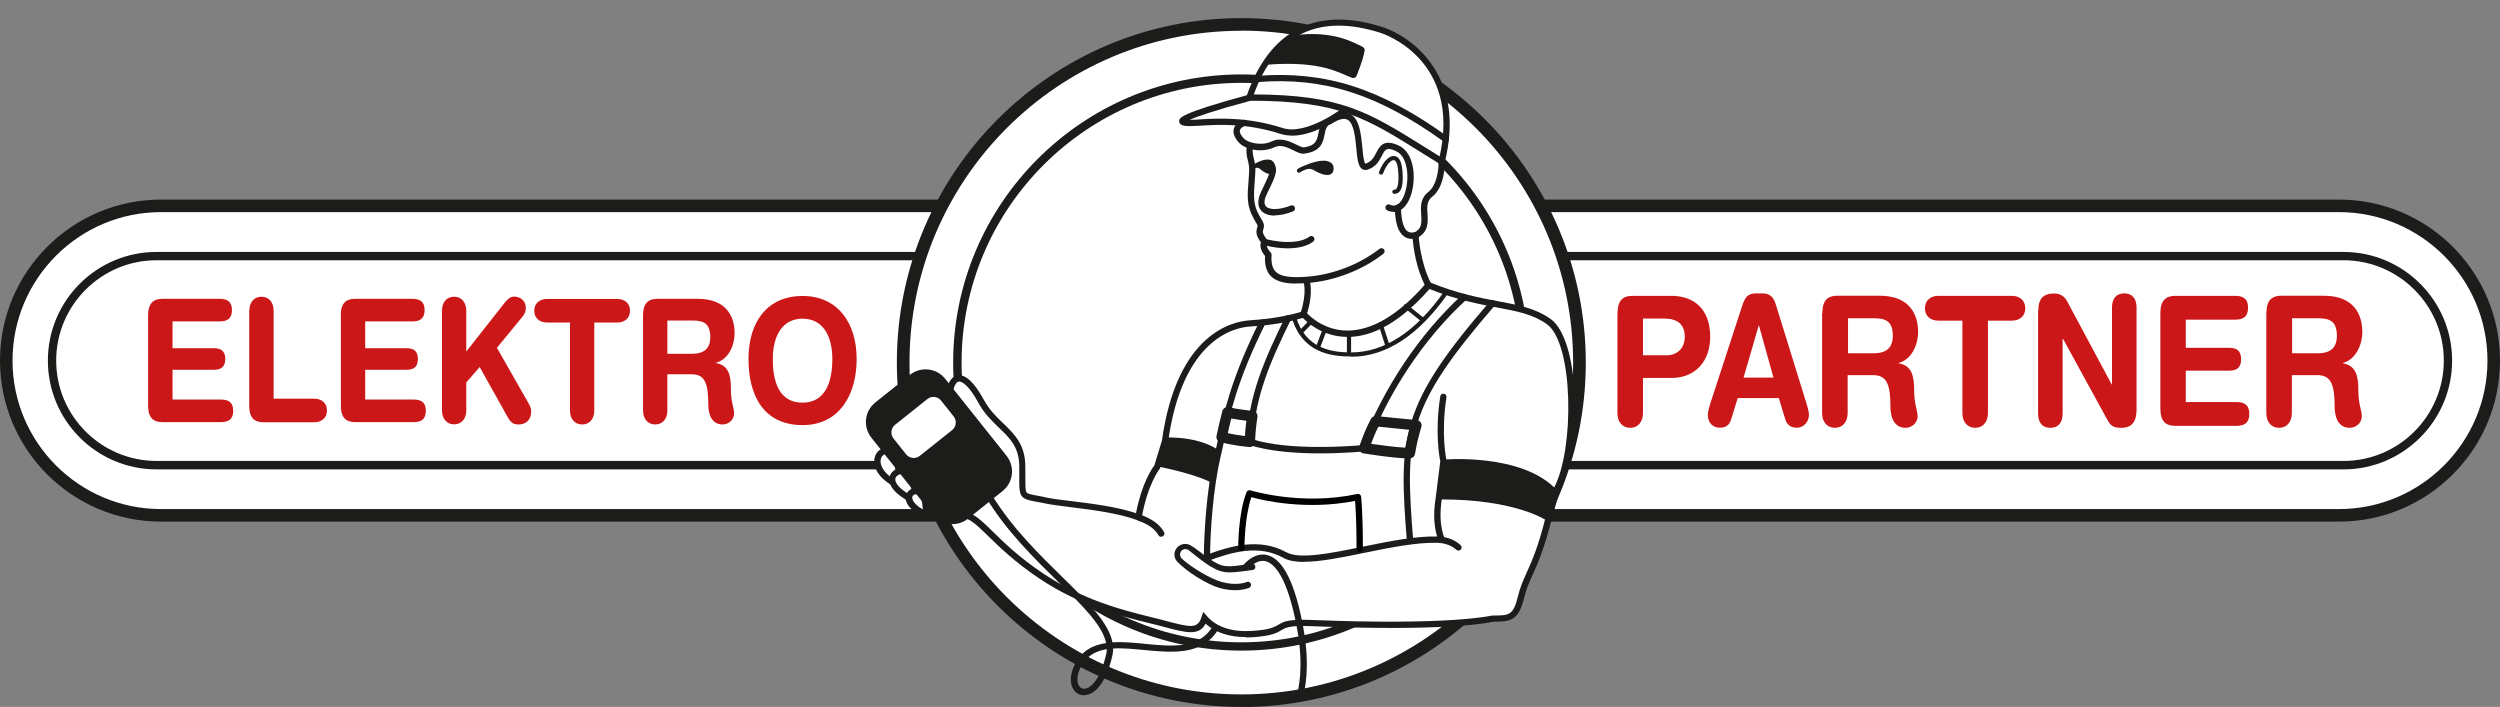
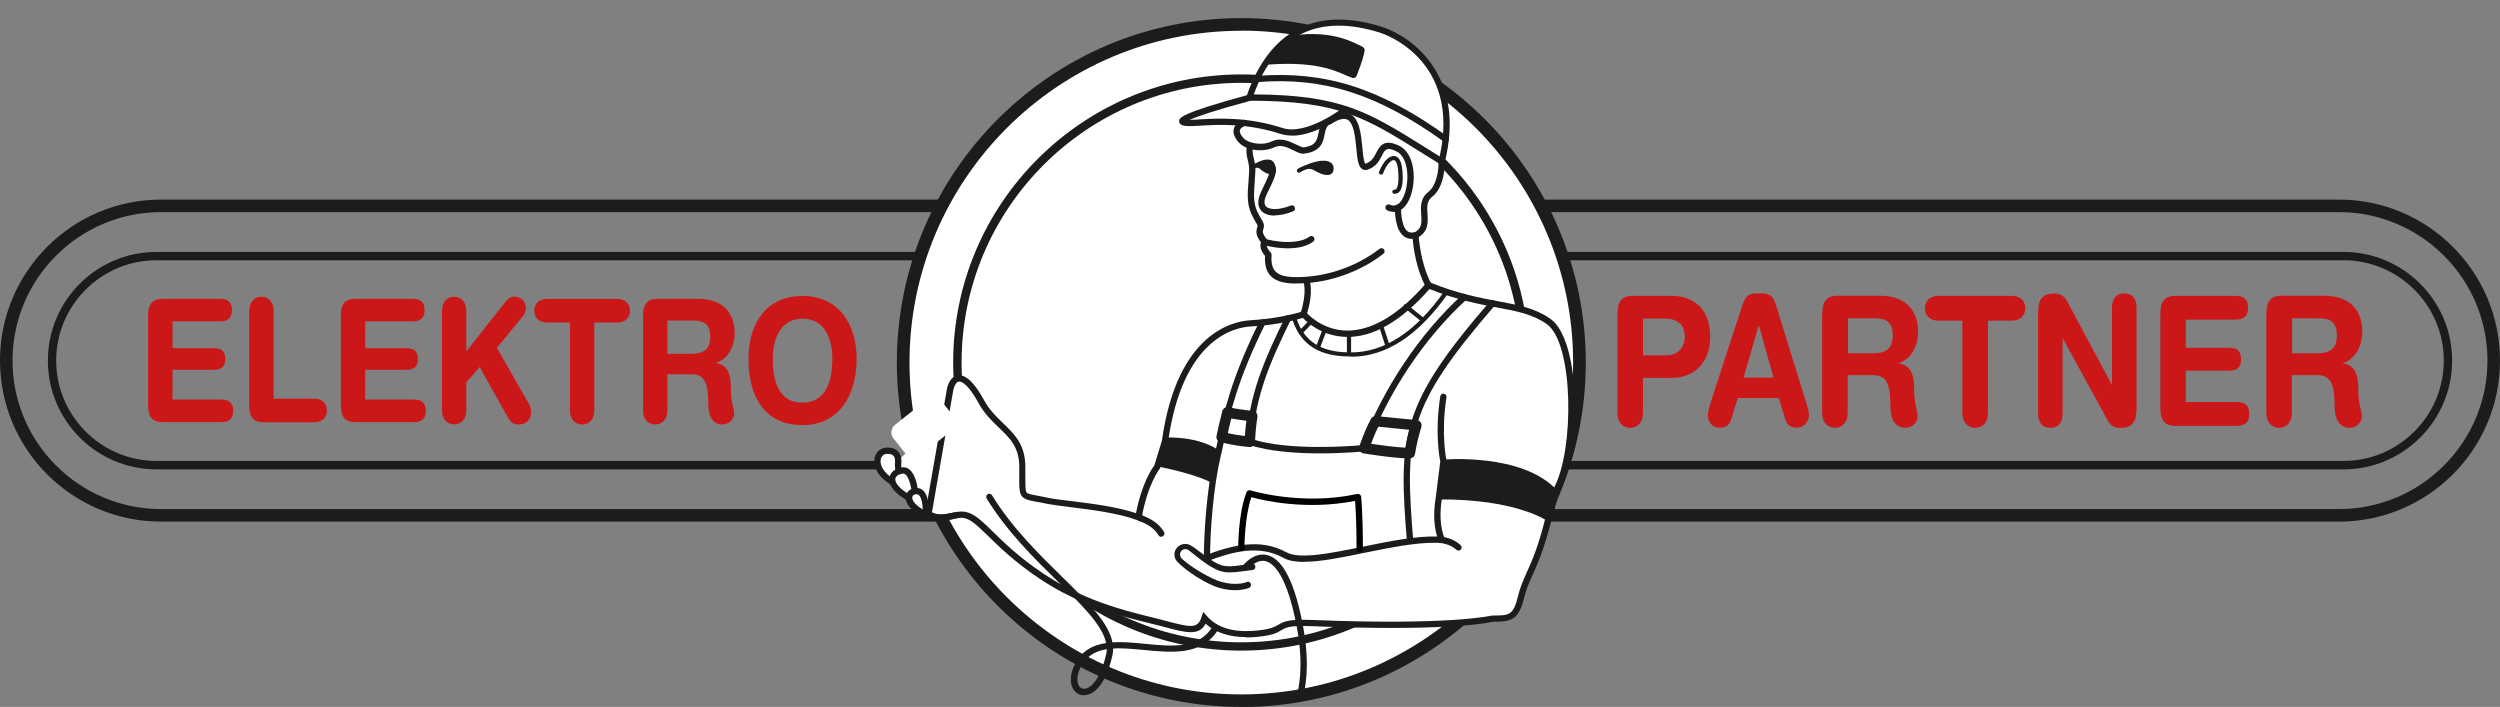
<svg xmlns="http://www.w3.org/2000/svg" id="a" data-name="Laag 1" width="201.54" height="56.99" viewBox="0 0 201.54 56.99">
  <rect x="0" y="0" width="201.54" height="56.99" fill="#808080" stroke="none" />
  <defs>
    <style>
      .b {
        fill: none;
      }

      .c {
        fill: #fff;
      }

      .d {
        fill: #cc1719;
      }

      .e {
        fill: #1c1c1b;
      }
    </style>
  </defs>
-   <path class="c" d="m201.04,29.07h0c0,6.89-5.59,12.48-12.48,12.48H12.98c-6.89,0-12.48-5.59-12.48-12.48s5.59-12.48,12.48-12.48h175.58c6.89,0,12.48,5.59,12.48,12.48" />
  <path class="e" d="m188.56,42.05H12.98c-7.16,0-12.98-5.82-12.98-12.98s5.82-12.98,12.98-12.98h175.58c7.16,0,12.98,5.82,12.98,12.98s-5.82,12.98-12.98,12.98M12.98,17.1c-6.6,0-11.97,5.37-11.97,11.97s5.37,11.97,11.97,11.97h175.58c6.6,0,11.97-5.37,11.97-11.97s-5.37-11.97-11.97-11.97H12.98Z" />
  <path class="e" d="m188.92,37.84H12.62c-4.83,0-8.76-3.93-8.76-8.77s3.93-8.76,8.76-8.76h176.3c4.83,0,8.76,3.93,8.76,8.76s-3.93,8.77-8.76,8.77M12.62,20.98c-4.46,0-8.09,3.63-8.09,8.09s3.63,8.09,8.09,8.09h176.3c4.46,0,8.09-3.63,8.09-8.09s-3.63-8.09-8.09-8.09H12.62Z" />
  <path class="c" d="m127.33,29.22c0,15.06-12.2,27.26-27.26,27.26s-27.26-12.2-27.26-27.26S85.01,1.97,100.07,1.97s27.26,12.2,27.26,27.26" />
  <path class="e" d="m100.07,56.99c-15.31,0-27.77-12.46-27.77-27.77S84.76,1.46,100.07,1.46s27.77,12.46,27.77,27.77-12.46,27.77-27.77,27.77m0-54.52c-14.75,0-26.75,12-26.75,26.75s12,26.75,26.75,26.75,26.75-12,26.75-26.75S114.82,2.47,100.07,2.47" />
  <path class="e" d="m100.07,52.45c-12.81,0-23.23-10.42-23.23-23.22s10.42-23.23,23.23-23.23,23.23,10.42,23.23,23.23-10.42,23.22-23.23,23.22m0-45.77c-12.43,0-22.55,10.11-22.55,22.55s10.12,22.55,22.55,22.55,22.55-10.12,22.55-22.55-10.12-22.55-22.55-22.55" />
  <path class="d" d="m130.4,25.24c0-1.06.48-1.39,1.2-1.39h3.15c1.73,0,3.12.99,3.12,3.31,0,1.9-1.14,3.31-3.14,3.31h-2.28v2.83c0,.71-.4,1.19-1.03,1.19s-1.03-.48-1.03-1.19v-8.06Zm2.06,3.4h1.92c.83,0,1.44-.58,1.44-1.48,0-1.05-.64-1.48-1.66-1.48h-1.71v2.96Z" />
  <path class="d" d="m140.56,24.38c.18-.54.5-.73,1-.73h.49c.46,0,.88.13,1.1.87l2.48,8c.07.23.2.65.2.92,0,.58-.44,1.04-.97,1.04-.45,0-.78-.19-.93-.65l-.53-1.74h-3.31l-.54,1.74c-.14.46-.43.65-.92.65-.56,0-.95-.41-.95-1.04,0-.26.13-.68.2-.92l2.66-8.15Zm1.24,1.86h-.02l-1.22,4.2h2.41l-1.17-4.2Z" />
  <path class="d" d="m146.91,25.23c0-1.06.48-1.39,1.2-1.39h3.42c2.45,0,3.1,1.55,3.1,2.91,0,1.13-.58,2.25-1.56,2.51v.03c1.06.17,1.24,1.06,1.24,2.12,0,1.21.28,1.66.28,2.15,0,.55-.49.93-.97.93-1.13,0-1.22-1.26-1.22-1.68,0-1.83-.29-2.57-1.42-2.57h-2.03v3.06c0,.71-.4,1.19-1.03,1.19s-1.03-.48-1.03-1.19v-8.06Zm2.06,3.25h2.06c.78,0,1.56-.23,1.56-1.41s-.59-1.41-1.49-1.41h-2.12v2.82Z" />
  <path class="d" d="m158.19,25.85h-1.94c-.59,0-1.07-.35-1.07-1s.48-1,1.07-1h5.95c.59,0,1.07.35,1.07,1s-.48,1-1.07,1h-1.94v7.45c0,.71-.4,1.19-1.03,1.19s-1.03-.48-1.03-1.19v-7.45Z" />
  <path class="d" d="m164.32,25.05c0-.99.41-1.39,1.29-1.39.43,0,.8.19,1.03.62l3.6,6.72h.02v-6.2c0-.77.38-1.15.99-1.15s.99.38.99,1.15v8.21c0,.94-.35,1.48-1.22,1.48-.65,0-.87-.16-1.13-.64l-3.58-6.54h-.03v6.03c0,.77-.38,1.15-.99,1.15s-.99-.38-.99-1.15v-8.29Z" />
  <path class="d" d="m174.16,25.24c0-1.06.48-1.39,1.2-1.39h4.83c.6,0,1.04.2,1.04.96s-.44.96-1.04.96h-3.98v2.27h3.49c.54,0,.97.17.97.92s-.43.92-.97.92h-3.49v2.53h4.08c.6,0,1.04.2,1.04.96s-.44.96-1.04.96h-4.93c-.73,0-1.2-.33-1.2-1.39v-7.67Z" />
  <path class="d" d="m182.71,25.23c0-1.06.48-1.39,1.21-1.39h3.42c2.45,0,3.1,1.55,3.1,2.91,0,1.13-.58,2.25-1.56,2.51v.03c1.06.17,1.24,1.06,1.24,2.12,0,1.21.28,1.66.28,2.15,0,.55-.49.93-.97.93-1.13,0-1.22-1.26-1.22-1.68,0-1.83-.29-2.57-1.42-2.57h-2.03v3.06c0,.71-.4,1.19-1.03,1.19s-1.03-.48-1.03-1.19v-8.06Zm2.06,3.25h2.06c.78,0,1.56-.23,1.56-1.41s-.59-1.41-1.49-1.41h-2.12v2.82Z" />
  <path class="d" d="m11.94,25.42c0-1.01.46-1.33,1.15-1.33h4.62c.57,0,.99.19.99.91s-.42.91-.99.91h-3.8v2.16h3.33c.51,0,.92.17.92.87s-.41.87-.92.87h-3.33v2.4h3.89c.58,0,1,.19,1,.91s-.42.91-1,.91h-4.71c-.7,0-1.15-.32-1.15-1.33v-7.3Z" />
  <path class="d" d="m20.1,25.05c0-.68.38-1.13.98-1.13s.98.46.98,1.13v7.09h3.28c.56,0,1.02.33,1.02.95s-.46.95-1.02.95h-4.1c-.7,0-1.15-.32-1.15-1.33v-7.67Z" />
  <path class="d" d="m27.47,25.42c0-1.01.46-1.33,1.15-1.33h4.62c.57,0,.99.19.99.91s-.42.91-.99.91h-3.8v2.16h3.33c.51,0,.92.17.92.87s-.41.87-.92.87h-3.33v2.4h3.9c.58,0,.99.19.99.91s-.42.91-.99.91h-4.71c-.7,0-1.15-.32-1.15-1.33v-7.3Z" />
  <path class="d" d="m35.63,25.05c0-.68.38-1.13.98-1.13s.98.46.98,1.13v3.29l3.09-3.93c.23-.28.43-.5.78-.5.47,0,.93.33.93.91,0,.35-.15.58-.32.77l-2.01,2.45,2.39,4.19c.18.32.37.61.37.9,0,.84-.54,1.09-1.01,1.09-.4,0-.61-.11-.88-.59l-2.26-4.04-1.08,1.24v2.25c0,.68-.38,1.13-.98,1.13s-.98-.46-.98-1.13v-8.04Z" />
  <path class="d" d="m45.95,26h-1.86c-.56,0-1.02-.33-1.02-.95s.46-.95,1.02-.95h5.68c.56,0,1.02.33,1.02.95s-.46.95-1.02.95h-1.86v7.09c0,.68-.38,1.13-.98,1.13s-.98-.46-.98-1.13v-7.09Z" />
  <path class="d" d="m51.84,25.42c0-1.01.46-1.33,1.15-1.33h3.27c2.34,0,2.96,1.48,2.96,2.76,0,1.08-.55,2.14-1.49,2.39v.03c1.01.17,1.19,1.01,1.19,2.02,0,1.15.26,1.58.26,2.04,0,.53-.47.89-.92.89-1.08,0-1.16-1.2-1.16-1.6,0-1.74-.28-2.45-1.36-2.45h-1.94v2.92c0,.68-.38,1.13-.98,1.13s-.98-.46-.98-1.13v-7.67Zm1.97,3.1h1.96c.74,0,1.49-.22,1.49-1.34s-.56-1.34-1.43-1.34h-2.03v2.68Z" />
  <path class="d" d="m64.7,23.86c2.83,0,4.36,2.17,4.36,5.08s-1.41,5.33-4.36,5.33c-3.09,0-4.36-2.32-4.36-5.33s1.53-5.08,4.36-5.08m0,8.6c1.79,0,2.4-1.6,2.4-3.51s-.79-3.26-2.4-3.26-2.4,1.35-2.4,3.26.55,3.51,2.4,3.51" />
  <path class="c" d="m74.8,41.45l-1.07-.64s-.37-.73-.65-.9-.7-.78-.86-.97c-.15-.19-.87-.22-1.23-1.32-.36-1.09.51-1.18.51-1.18,0,0,.76-.04.79.59.03.63,3.78-4.04,3.78-4.04l.23-.15.26-1.51c.34-1.32,1.31-1.17,2.5,1.01,1.18,2.18,3.32,2.54,3.32,5.27s-.23,2.25,1.86,2.7c1.52.33,5.18.5,7.5,1.37.48-2.81,1.51-4.07,1.51-4.07l.62-2.07c.98-7,4.25-9.35,6.88-9.5,2.62-.15,4.4-.71,4.4-.71.61-1.84.23-2.74.23-2.75-2.11.15-3.21-.19-3.07-2.03-.61-.67-.3-1.02-.3-1.02-.42-.56-.47-.77-.35-1.13.12-.36-.1-.4-.49-1.23-.45-.97-.24-1.94-.17-3.3.05-.9-.33-1.24-.18-2.05l.03-.08h0c-.31-.1-.57-.25-.72-.41-.97-1.07.24-1.43.24-1.43-2.27-.25-3.95.07-4.71-.02-1.06-.12.87-.87,5.12-2.02C103.45,0,109.66,1.88,111.4,2.43c1.72.54,6.79,3.3,4.89,10.71,0,0,.04,1.79-.93,2.55-1.19.93.34,2.55-1.2,3.31,0,0,.11,2.25,1.04,4,4.7,1.91,7.33,1.28,9.6,2.9,2.27,1.61,2.42,10.21.66,13.52l-.66,2.32c-.99,3.99-1.8,4.61-2.23,6.37-.42,1.76-.99,1.73-2.27,1.73,0,0-3.17.82-14.6.36-3.47-.14-1.6.67-4.76.89-1.78.12-3.06-.36-3.85-1.26-.42,1.28-1.35.95-3.53.37-2.19-.58-5.88-1.26-9.64-3.78-4.4-2.95-5.05-5.28-6.82-4.9-1.25.27-1.43.32-2.28-.07" />
  <path class="e" d="m100.44,51.36c-1.35,0-2.46-.37-3.25-1.08-.53,1.01-1.58.73-3.35.26l-.33-.09c-.28-.07-.59-.15-.92-.23-2.19-.54-5.49-1.37-8.8-3.58-1.98-1.33-3.21-2.53-4.12-3.42-1.11-1.08-1.66-1.63-2.51-1.44h-.06c-1.21.27-1.46.33-2.37-.09l-.18-.08,1.8-10.32c.2-.79.59-.99.88-1.03.63-.08,1.33.59,2.09,1.98.43.8,1,1.35,1.55,1.88.92.89,1.79,1.72,1.79,3.52,0,.28,0,.52,0,.73,0,.71-.01,1.14.09,1.31.08.13.31.17.83.27.2.04.46.08.75.15.49.11,1.22.2,2.06.3,1.63.2,3.64.45,5.19.97.46-2.4,1.3-3.62,1.48-3.85l.61-2c1.22-8.7,5.75-9.62,7.11-9.7,2.55-.14,4.23-.72,4.24-.72l.17-.06.11.14s1.21,1.44,3.27,1.47c2.02.02,4.18-1.26,6.4-3.82l.12-.14.17.07c2.24.91,3.99,1.24,5.54,1.53,1.66.31,2.98.56,4.2,1.42,1.11.79,1.83,3.15,1.95,6.32.11,2.97-.36,5.9-1.2,7.5l-.65,2.3c-.6,2.38-1.12,3.57-1.55,4.52-.29.64-.51,1.14-.68,1.84-.44,1.84-1.11,1.93-2.44,1.93h-.05c-.38.09-3.78.8-14.64.36-1.78-.07-2.08.11-2.43.32-.36.22-.77.46-2.3.57-.18.01-.36.02-.54.02m-3.44-2.03l.29.33c.77.88,2.04,1.28,3.65,1.17,1.41-.09,1.76-.31,2.08-.49.42-.25.78-.47,2.71-.39,11.22.45,14.49-.35,14.52-.36h.06s.07,0,.07,0c1.22,0,1.59,0,1.96-1.54.18-.74.42-1.29.71-1.93.42-.93.94-2.1,1.52-4.45l.68-2.38c1.66-3.11,1.58-11.65-.58-13.19-1.13-.8-2.4-1.04-4-1.34-1.45-.27-3.25-.61-5.46-1.49-2.29,2.6-4.53,3.9-6.68,3.86-1.93-.03-3.15-1.14-3.53-1.53-.49.15-2.02.57-4.22.69-1.26.07-5.48.95-6.64,9.28v.04s-.65,2.11-.65,2.11l-.03.04s-.99,1.26-1.45,3.96l-.05.3-.29-.11c-1.52-.57-3.65-.84-5.36-1.05-.85-.11-1.59-.2-2.11-.31-.29-.06-.52-.11-.73-.14-1.31-.24-1.35-.4-1.33-2.08,0-.21,0-.45,0-.73,0-1.58-.76-2.31-1.64-3.15-.55-.53-1.18-1.13-1.65-2-.72-1.32-1.28-1.75-1.58-1.72-.18.02-.34.26-.44.64l-1.73,9.9c.61.26.81.22,1.88-.01h.06c1.11-.25,1.81.43,2.97,1.57.89.87,2.1,2.06,4.04,3.36,3.24,2.17,6.49,2.98,8.64,3.51.33.08.64.16.92.23l.33.09c2.04.54,2.58.65,2.89-.3l.14-.42Z" />
  <path class="e" d="m71.88,39.07s-.09-.01-.13-.04c-1.14-.72-1.39-1.59-1.23-2.17.12-.46.51-.76.97-.78.4-.01.71.1.92.33.29.33.28.79.24,1.05l.03.46c.01.14-.09.26-.23.27-.14,0-.26-.09-.27-.23l-.04-.49s0-.04,0-.06c.02-.11.06-.46-.11-.66-.1-.12-.28-.17-.52-.16-.25,0-.43.16-.5.4-.1.39.1,1.04,1.01,1.61.12.07.15.23.08.35-.05.08-.13.12-.21.12" />
  <path class="e" d="m116.21,43.76c-.1,0-.2-.06-.24-.17-.38-1.01-.45-2.13-.22-3.53l.36-2.87c-.07-.33-.45-2.38,0-5.24.02-.14.15-.23.29-.21.14.02.23.15.21.29-.47,2.97,0,5.07,0,5.09v.04s-.36,2.96-.36,2.96c-.21,1.31-.15,2.35.2,3.28.05.13-.02.28-.15.33-.03.01-.06.02-.09.02" />
  <path class="e" d="m105.13,45.3c-.68,0-1.25-.09-1.67-.33-1.94-1.07-4.06-.51-6.07.25-.13.05-.28-.02-.33-.15-.05-.13-.05-.24.08-.29,2.11-.81,4.44-1.43,6.56-.26,1.07.59,3.55.09,6.17-.45,2.1-.43,4.27-.87,6.04-.82,1.2.03,1.82.68,1.85.71.1.1.09.26-.01.36-.1.09-.26.09-.36-.01-.02-.02-.52-.52-1.49-.55-1.71-.05-3.85.39-5.92.81-1.79.37-3.52.72-4.85.72" />
  <path class="e" d="m124.82,42.05s-2.43-1.82-8.82-1.79l.36-3.21s6.34-.56,9.12,2.44l-.66,2.55" />
  <path class="e" d="m98.22,36.29s-1.36-1.1-4.32-1.02l-.62,2.32c3.4.69,4.43,1.35,4.43,1.35l.51-2.65Z" />
  <path class="e" d="m95.22,44.44c-.14.18-.11.43.05.59.68.65,2.28,1.62,3.19,1.88,1.26.35,2.04.02,2.04.01.13-.06.28,0,.33.13.06.13,0,.28-.13.34-.02.01-.44.19-1.14.19-.35,0-.77-.05-1.25-.18-1-.28-2.68-1.34-3.41-2.13-.25-.26-.29-.66-.12-.97.23-.41.74-.57,1.16-.36.35.18.92.67,1.45,1.03l.05.04c1.16.8,1.45.71,3.1.49l.38-.05c.14-.02.27.08.28.22.02.14-.08.27-.22.28l-.38.05c-1.69.23-2.14.29-3.46-.63l-.05-.04c-.43-.3-.98-.76-1.27-.98-.2-.14-.47-.1-.62.1" />
  <path class="e" d="m108.91,28.74c-1.66,0-3.96-.33-4.77-3.14-.03-.09.03-.18.12-.21s.18.03.21.12c.75,2.6,2.89,2.9,4.44,2.9,2.71,0,5.25-1.68,7.57-4.99.05-.08.16-.1.24-.04.08.05.1.16.04.24-2.38,3.41-5.02,5.14-7.84,5.14" />
  <path class="e" d="m104.86,26.95s-.08-.02-.12-.05c-.07-.07-.07-.17,0-.24l.85-.88c.07-.07.17-.07.24,0,.07.07.07.17,0,.24l-.85.88s-.08.05-.12.05" />
  <path class="e" d="m106.29,28.08s-.04,0-.06-.01c-.09-.03-.13-.13-.1-.22l.52-1.38c.03-.09.13-.13.22-.1.09.03.13.13.1.22l-.53,1.38c-.03.07-.09.11-.16.11" />
  <path class="e" d="m108.75,28.57c-.09,0-.17-.08-.17-.17v-1.51c0-.09.08-.17.17-.17s.17.08.17.17v1.51c0,.09-.08.17-.17.17" />
  <path class="e" d="m111.86,28.06c-.07,0-.14-.05-.16-.12l-.48-1.49c-.03-.09.02-.18.11-.21.09-.03.18.02.21.11l.48,1.48c.03.09-.02.18-.11.21-.02,0-.04,0-.05,0" />
  <path class="e" d="m114.69,25.95s-.07-.01-.11-.04l-1.36-1.09c-.07-.06-.08-.16-.03-.24.06-.07.16-.08.24-.03l1.36,1.09c.07.06.08.17.03.24-.03.04-.08.06-.13.06" />
  <path class="e" d="m73.27,40.38s-.09-.01-.13-.03c-1.4-.81-1.5-1.5-1.44-1.85.07-.42.45-.72.99-.82.21-.04.42.01.59.14.52.38.67,1.35.68,1.46.02.14-.08.27-.22.29-.14.02-.27-.08-.29-.22-.05-.33-.22-.93-.48-1.12-.07-.05-.13-.06-.21-.05-.33.06-.55.21-.58.41-.05.28.24.77,1.2,1.32.12.07.16.22.09.35-.05.08-.13.13-.22.13" />
  <path class="e" d="m93.61,43.28c-.09,0-.17-.05-.22-.13-.28-.5-.78-.86-1.62-1.18-.13-.05-.2-.2-.15-.33s.2-.2.33-.15c.96.36,1.54.79,1.89,1.4.07.12.03.28-.1.34-.04.02-.08.03-.12.03" />
  <path class="e" d="m75.71,41.98c-.35,0-.71-.05-1.01-.18-1.77-.8-1.75-1.59-1.65-1.9.12-.39.53-.62.98-.55.81.13.87,1.44.86,1.98,0,0,.02,0,.03.01.76.34,2.17-.07,2.18-.07.13-.04.27.04.32.17.04.13-.04.28-.17.31-.04.01-.77.23-1.53.23m-1.84-2.14c-.16,0-.3.08-.33.21-.05.18.09.57.84,1.02-.02-.56-.15-1.17-.43-1.22-.02,0-.05,0-.08,0" />
-   <path class="e" d="m80.82,39.59l-2.78,2.22c-.88.7-2.15.56-2.85-.32l-4.94-6.2c-.7-.88-.56-2.15.32-2.85l2.78-2.22c.88-.7,2.15-.56,2.85.32l4.94,6.2c.7.88.56,2.15-.32,2.85" />
  <path class="c" d="m76.76,34.67l-2.61,2.08c-.34.27-.83.21-1.1-.12l-1.02-1.28c-.27-.34-.21-.83.12-1.1l2.61-2.08c.34-.27.83-.22,1.1.12l1.02,1.28c.27.34.21.83-.12,1.1" />
  <path class="e" d="m104.86,56.09s-.05,0-.08-.01c-.13-.04-.21-.18-.17-.32,0-.02.54-1.83-.03-5-.79-4.41-1.92-5.34-2.52-5.51-.6-.17-1.14.28-1.49.68-.09.11-.25.12-.36.02-.1-.09-.11-.25-.02-.36.64-.73,1.34-1.02,2.01-.83,1.27.35,2.24,2.34,2.88,5.91.59,3.3.04,5.16.01,5.24-.03.11-.13.18-.24.18" />
  <path class="e" d="m87.37,56.05c-.3,0-.56-.13-.76-.37-.38-.47-.38-1.25,0-2.04.55-1.16,1.47-1.64,2.56-1.8-.29-1.43-1.91-3.02-3.87-4.94-1.93-1.89-4.12-4.04-5.76-6.71-.07-.12-.04-.28.08-.35.12-.07.27-.04.35.08,1.61,2.62,3.77,4.74,5.68,6.61,2.04,2,3.72,3.65,4.03,5.25.82-.05,1.71.03,2.59.12,2.22.22,4.32.42,5.45-1.33.08-.12.23-.15.35-.08.12.08.15.23.08.35-1.29,2-3.65,1.78-5.92,1.56-.87-.08-1.73-.17-2.49-.12,0,.18-.02.36-.06.55-.58,2.58-1.61,3.09-2.03,3.18-.09.02-.17.03-.25.03m1.84-3.71c-.93.15-1.7.56-2.15,1.51-.35.74-.25,1.27-.06,1.51.12.15.3.21.5.16.52-.12,1.23-.92,1.65-2.8.03-.13.04-.25.05-.38" />
  <path class="e" d="m106.43,36.55c-1.86,0-4.1-.14-5.74-.69l-.18-.06v-.19c.09-3.64,1.46-6.71,3.11-10.07.06-.13.21-.18.34-.12.12.06.18.21.11.34-1.59,3.24-2.92,6.21-3.05,9.67,2.95.91,7.82.54,8.75.46,1.73-4.58,4.68-8.99,8.12-12.13.1-.09.26-.09.36.02.09.1.09.26-.02.36-3.42,3.12-6.35,7.52-8.04,12.08l-.05.15-.16.02c-.12.01-1.65.16-3.56.16" />
  <path class="e" d="m113.67,43.87c-.13,0-.24-.1-.25-.23-.68-8.42-.56-10.97,6.71-19.36.09-.11.25-.12.36-.03.11.09.12.25.03.36-7.16,8.27-7.27,10.57-6.59,18.99.01.14-.09.26-.23.27,0,0-.01,0-.02,0" />
  <path class="e" d="m97.3,45.24c-.14,0-.25-.11-.25-.25,0-1.7.18-5.37.86-8.3.09-.4.18-.79.27-1.19.51-2.34,1.08-5,3.37-9.62.06-.12.21-.18.34-.11.12.06.18.21.11.34-2.27,4.57-2.83,7.19-3.33,9.5-.09.4-.17.8-.27,1.2-.59,2.52-.85,6.01-.85,8.19,0,.14-.11.25-.25.25" />
  <path d="m109.61,44.5c-.14,0-.25-.11-.25-.25,0-2.16-.08-3.37-.12-3.87-3.93.78-7.44-.04-8.36-.3-.55,1.6-.56,4.07-.56,4.09,0,.14-.11.25-.25.25s-.25-.11-.25-.25c0-.11,0-2.82.67-4.49.05-.12.18-.19.31-.15.04.01,4.15,1.27,8.62.29.07-.01.14,0,.2.04.06.04.1.11.11.18,0,.05.14,1.23.14,4.21,0,.14-.11.25-.25.25" />
  <path class="e" d="m100.77,36.04s-.02,0-.04,0c-1.37-.12-2.32-.39-2.36-.4-.21-.06-.34-.27-.3-.49.15-.72.28-1.27.47-2.01.06-.22.28-.36.51-.31.62.15,1.94.3,1.95.3.11.01.22.07.29.16.07.09.1.21.08.32-.12.78-.17,1.38-.19,2.01,0,.12-.05.23-.14.31-.08.07-.18.11-.28.11m-1.78-1.12c.31.07.79.16,1.38.23.02-.39.06-.79.12-1.23-.34-.04-.81-.11-1.22-.18-.11.42-.19.78-.28,1.18" />
  <path class="e" d="m113.65,36.96h0c-1.4-.02-3.65-.4-3.74-.41-.12-.02-.23-.1-.3-.2-.06-.11-.07-.24-.03-.36l.1-.28c.29-.78.41-1.11.84-1.94.08-.15.24-.24.42-.23,1.09.11,3.28.33,3.28.33.12.01.24.08.31.18.07.1.09.23.06.35-.27.93-.35,1.24-.52,2.2-.03.2-.21.35-.42.35m-3.11-1.17c.66.1,1.83.26,2.75.31.11-.57.19-.92.33-1.44-.63-.06-1.72-.18-2.5-.25-.27.54-.39.84-.59,1.38" />
  <path class="e" d="m104.51,22.86c-.81,0-1.58-.12-2.05-.59-.36-.36-.52-.9-.48-1.64-.42-.5-.4-.87-.33-1.09-.34-.47-.45-.77-.29-1.23.04-.11.04-.12-.11-.37-.09-.15-.21-.36-.36-.68-.39-.84-.32-1.68-.24-2.65.02-.24.04-.5.05-.77.02-.38-.04-.66-.11-.93-.08-.33-.16-.67-.07-1.15.02-.14.16-.23.29-.2.14.02.23.16.2.29-.07.38,0,.64.07.94.07.29.15.62.12,1.07-.01.28-.04.53-.05.78-.07.94-.13,1.68.2,2.4.14.29.25.49.34.63.16.26.27.45.16.79-.08.24-.09.35.31.9.07.1.07.23-.01.32-.05.07-.05.31.29.68.05.05.07.12.07.19-.05.64.06,1.08.33,1.35.38.38,1.12.51,2.47.41,2.1-.15,4.25-.97,5.9-2.25.11-.08.27-.07.36.04.08.11.07.27-.05.36-1.72,1.34-3.98,2.2-6.17,2.36-.27.02-.54.03-.82.03" />
  <path class="e" d="m105.08,25.58s-.05,0-.08-.01c-.13-.04-.2-.19-.16-.32.56-1.7.24-2.56.23-2.57-.05-.13,0-.28.14-.33.13-.05.28,0,.33.14.02.04.41,1.02-.22,2.93-.04.11-.13.17-.24.17" />
  <path class="e" d="m112.35,17.08c-.17,0-.34-.04-.52-.12-.13-.06-.18-.21-.12-.34.06-.13.21-.18.34-.12.54.25.88-.19,1.08-.61.52-1.09.48-3.18-.54-3.68-.8-.39-.92-.18-1.18.33-.21.41-.48.92-1.17,1.14-.2.06-.34,0-.43-.05-.33-.22-.39-.83-.47-1.67-.09-.92-.2-2.06-.73-2.32-.28-.14-.72-.02-1.29.35-.12.08-.27.04-.35-.08-.08-.12-.04-.27.07-.35.74-.48,1.32-.6,1.78-.38.78.38.9,1.63,1.01,2.73.04.47.11,1.17.24,1.29.5-.16.7-.53.88-.89.27-.52.61-1.17,1.86-.55,1.34.66,1.4,3.06.78,4.36-.3.63-.74.97-1.23.97" />
  <path class="e" d="m115.14,23.23c-.09,0-.18-.05-.22-.14-.76-1.43-.98-3.16-1.04-3.83-.27.01-.51-.06-.72-.22-.46-.35-.69-1.11-.72-2.3,0-.14.11-.25.25-.26h0c.14,0,.25.11.25.25.02,1.27.3,1.74.52,1.91.15.11.34.14.58.08l.3-.07.02.31s.12,2.22,1.01,3.89c.07.12.02.28-.11.34-.04.02-.08.03-.12.03" />
  <path class="e" d="m114.1,19.24c-.09,0-.18-.05-.23-.14-.06-.12,0-.28.12-.34.63-.31.63-.76.58-1.46-.04-.61-.09-1.31.58-1.83.66-.52.8-1.68.82-2.19-.02-.04-.03-.09-.03-.14-.43-.27-.85-.53-1.24-.77-4.66-2.92-6.79-4.25-13.98-4.25h-.35l.11-.33c1.27-3.74,4.2-7.75,10.94-5.62.39.12,2.42.84,3.91,2.89,1.54,2.12,1.93,4.81,1.15,7.99,0,.28-.03,2.04-1.02,2.81-.45.35-.42.83-.38,1.39.04.65.1,1.47-.87,1.95-.04.02-.07.03-.11.03m-13.02-11.62c7.05.04,9.22,1.4,13.89,4.32.35.22.71.45,1.09.68,1.74-7.81-4.52-9.89-4.79-9.97-4.99-1.57-8.41.1-10.19,4.96" />
  <path class="e" d="m116.56,11.48c-.05,0-.1-.02-.15-.05-5.34-3.84-9.7-5.24-15.06-4.81-.14.01-.26-.09-.27-.23-.01-.14.09-.26.23-.27,5.49-.44,9.95.98,15.4,4.9.11.08.14.24.06.35-.05.07-.13.11-.21.11" />
  <path class="e" d="m104.37,2.84c3.13-.41,4.79.61,5.47.93.12.06.19.18.17.31-.05.35-.21.92-.64,2.02-.06.15-.22.23-.38.17-1-.35-2.4-1.41-6.93-1.05,0,0,.68-1.51,2.31-2.39" />
  <path class="e" d="m104.15,10.93c-.31,0-.61-.04-.9-.13-2.72-.88-4.95-.76-6.43-.67-.53.03-.94.05-1.25.02-.12-.01-.49-.06-.51-.35-.02-.28-.05-.63,5.59-2.16.14-.04.27.04.31.18.04.14-.04.27-.18.31-3.08.83-4.36,1.3-4.88,1.53.24,0,.54-.01.89-.04,1.42-.08,3.8-.21,6.61.7,1.95.63,4.91-1.66,4.94-1.68.11-.09.27-.07.36.04s.07.27-.04.36c-.11.09-2.45,1.9-4.51,1.9" />
  <path class="e" d="m105.1,12.4c-.26,0-.53-.13-.83-.28-.47-.23-1.01-.5-1.53-.25-1.01.48-2.34.2-2.86-.37-.37-.41-.51-.79-.41-1.14.14-.5.71-.68.77-.7.13-.04.27.04.32.17.04.13-.04.28-.17.31-.1.03-.37.15-.43.35-.06.21.13.48.3.66.34.37,1.44.64,2.26.25.74-.35,1.45,0,1.97.25.25.12.5.25.64.23.96-.15,1.04-.58,1.15-1.12.08-.42.19-.95.78-1.24.13-.06.28-.01.34.12.06.13,0,.28-.12.34-.35.17-.42.44-.5.88-.12.59-.26,1.32-1.57,1.52-.04,0-.07,0-.11,0" />
  <path class="e" d="m102.77,17.38c-.47,0-.85-.13-1.08-.38-.23-.25-.42-.72-.01-1.57l.09-.19c.67-1.38.73-1.57.4-1.92-.1-.1-.09-.26,0-.36s.26-.09.36,0c.6.62.35,1.13-.31,2.49l-.09.19c-.16.32-.3.76-.07,1,.29.31,1.13.28,1.99-.07.13-.05.28,0,.33.14.05.13,0,.28-.14.33-.53.21-1.03.32-1.46.32" />
  <path class="e" d="m107.26,13.1c-.54-.38-1.7.08-2.05.23h0l-.1.04c-.17.07-.34.14-.49.25-.08.06-.09.16-.04.24.05.07.16.09.24.03.12-.09.27-.15.42-.21l.1-.04s.3-.1.6.09c.03.02.61.38,1.06.38.1,0,.19-.02.27-.06.1-.05.23-.17.24-.4.02-.31-.12-.47-.25-.56" />
  <path class="e" d="m102.52,12.95c-.44-.26-1.15.12-1.44.3-.08.05-.1.15-.06.23.05.08.15.11.23.06,0,0,.15-.08.34.09.05.05.46.4.8.4.06,0,.11-.01.16-.03.11-.05.24-.16.25-.43.01-.37-.14-.54-.28-.61" />
  <path class="e" d="m103.81,20.02c-.58,0-1.23-.08-1.92-.26-.14-.03-.22-.17-.18-.31.03-.14.17-.22.31-.18,1.53.38,2.86.31,3.55-.2.11-.08.27-.06.35.06s.06.27-.05.35c-.49.36-1.2.54-2.05.54" />
  <path class="e" d="m112.44,15.63s-.02,0-.04,0c-.09,0-.16-.09-.16-.18,0-.09.09-.17.18-.16.06,0,.09-.01.13-.05.08-.08.26-.4.16-1.52-.05-.57-.21-.79-.34-.81-.22-.03-.61.36-.87,1.06-.03.09-.13.13-.22.1-.09-.03-.13-.13-.1-.22.31-.82.81-1.33,1.24-1.27.25.03.55.25.63,1.11.09.94,0,1.52-.25,1.78-.1.1-.22.15-.36.15" />
  <rect class="b" x="0" width="201.54" height="56.99" />
</svg>